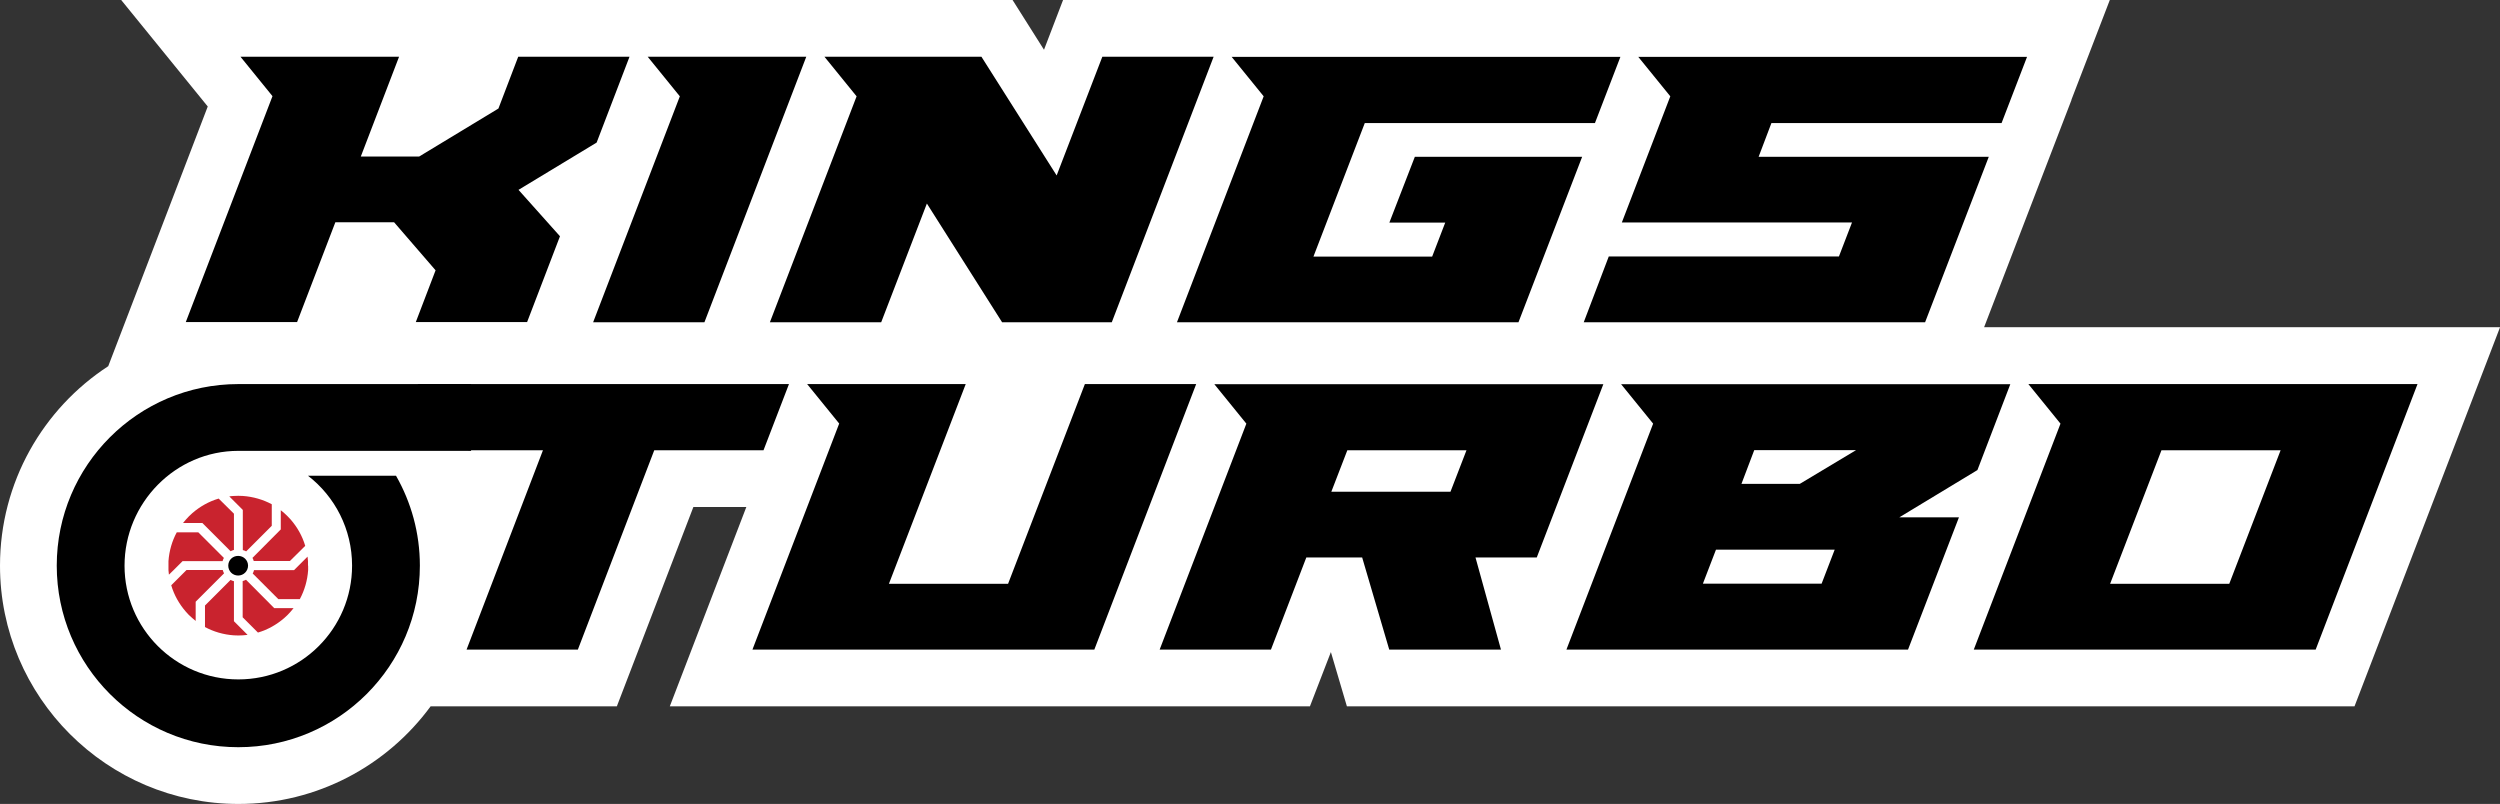
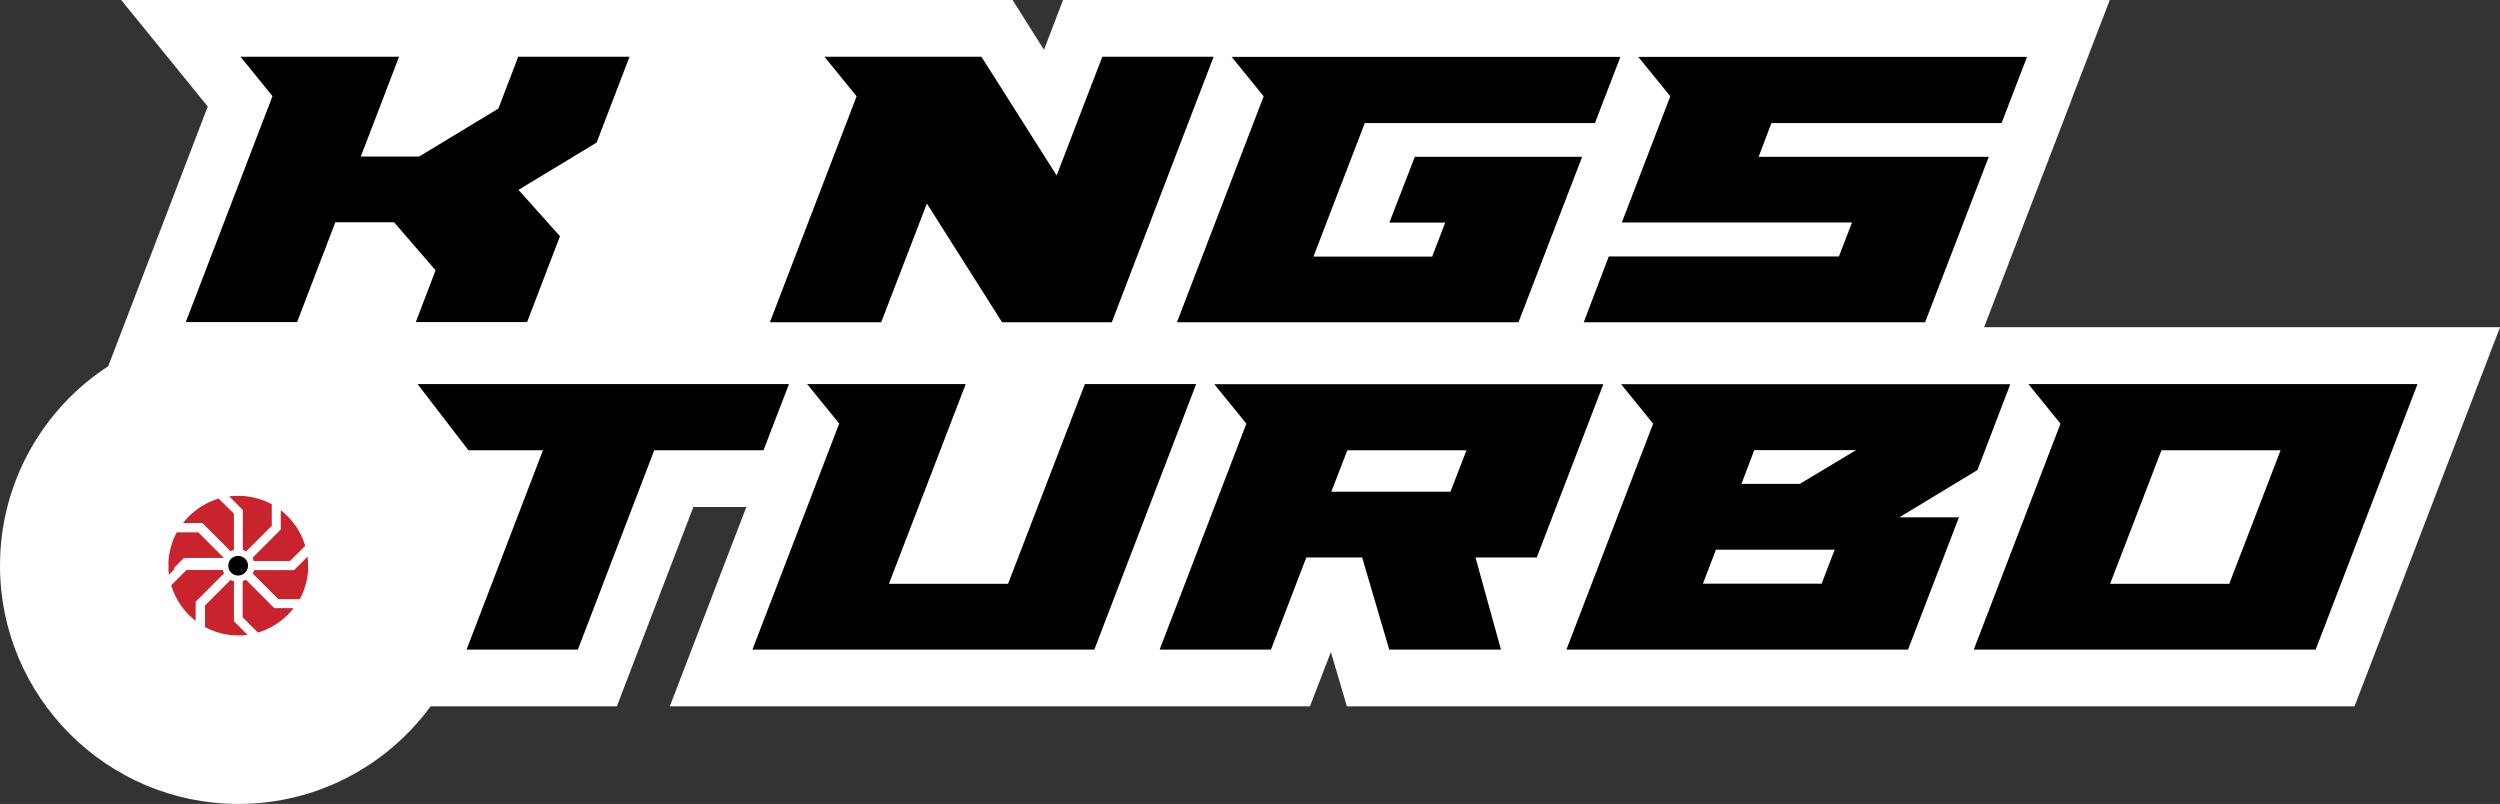
<svg xmlns="http://www.w3.org/2000/svg" id="Layer_2" viewBox="0 0 171.84 55.26">
  <rect x="0" y="0" width="171.84" height="55.26" fill="#333333" stroke="none" />
  <defs>
    <style>      .cls-1 {        fill: #fff;      }      .cls-2 {        fill: #c9232e;      }    </style>
  </defs>
  <g id="Layer_2-2" data-name="Layer_2">
    <g>
      <path class="cls-1" d="M171.84,22.5l-10,26.05h-69.26l-1.1-3.73-1.44,3.73h-44l5.26-13.7h-3.64l-5.26,13.7h-12.8c-2.98,4.06-7.79,6.71-13.21,6.71C7.35,55.26,0,47.91,0,38.88c0-5.73,2.96-10.79,7.44-13.71L14.28,7.32,8.33,0h61.27l2.16,3.42,1.31-3.42h71.95l-2.64,6.86h.01l-6.01,15.63h35.46Z" />
      <path class="cls-1" d="M22.39,38.86c0,3.33-2.69,6.01-6.01,6.01s-6.01-2.69-6.01-6.01,2.69-5.97,6.01-5.97,6.01,2.69,6.01,5.97Z" />
      <g>
        <path d="M18.73,6.61l-2.2-2.71h10.9l-2.63,6.86h4.01l5.45-3.3,1.36-3.56h7.65l-2.26,5.9-5.37,3.25,2.85,3.19-2.26,5.9h-7.65l1.36-3.56-2.85-3.3h-4.04l-2.63,6.86h-7.65l5.96-15.53Z" />
-         <path d="M46.72,6.61l-2.2-2.71h10.9l-7,18.25h-7.65l5.96-15.53Z" />
        <path d="M58.87,6.61l-2.2-2.71h10.79l5.17,8.16,3.14-8.16h7.65l-7,18.25h-7.54l-5.17-8.16-3.14,8.16h-7.65l5.96-15.53Z" />
        <path d="M104.37,22.15h-23.47l5.96-15.53-2.2-2.71h26.72l-1.75,4.55h-15.82l-3.53,9.18h8.16l.9-2.34h-3.84l1.75-4.52h11.5l-4.38,11.38Z" />
        <path d="M132.33,22.15h-23.47l1.72-4.52h15.82l.9-2.34h-15.82l3.33-8.67-2.2-2.71h26.72l-1.75,4.55h-15.82l-.88,2.32h15.82l-4.38,11.38Z" />
      </g>
      <g>
        <path d="M32.2,30.95l-3.5-4.55h25.53l-1.75,4.55h-7.51l-5.25,13.7h-7.65l5.25-13.7h-5.11Z" />
        <path d="M57.68,29.11l-2.2-2.71h10.9l-5.28,13.73h8.19l5.28-13.73h7.65l-7,18.25h-23.5l5.96-15.53Z" />
        <path d="M110.21,26.4l-4.58,11.92h-4.21l1.75,6.33h-7.68l-1.86-6.33h-3.84l-2.43,6.33h-7.65l5.96-15.53-2.2-2.71h26.75ZM92.61,30.95l-1.1,2.85h8.19l1.1-2.85h-8.19Z" />
        <path d="M107.67,44.65l5.96-15.53-2.2-2.71h26.75l-2.26,5.9-5.37,3.25h4.1l-3.5,9.09h-23.47ZM117.95,37.78l-.9,2.34h8.16l.9-2.34h-8.16ZM119.7,33.26h4.01l3.87-2.32h-7l-.88,2.32Z" />
        <path d="M139.42,26.4h26.75l-7,18.25h-23.5l5.96-15.53-2.2-2.71ZM145.04,40.13h8.19l3.53-9.18h-8.19l-3.53,9.18Z" />
      </g>
-       <path d="M8.56,38.88c0,4.32,3.5,7.82,7.82,7.82s7.82-3.5,7.82-7.82c0-2.51-1.18-4.75-3.03-6.18h6.05c1.04,1.82,1.64,3.93,1.64,6.18,0,6.89-5.59,12.48-12.48,12.48s-12.48-5.59-12.48-12.48,5.59-12.48,12.48-12.48h16v4.59h-16c-4.32,0-7.82,3.58-7.82,7.89Z" />
      <g>
        <path d="M17.05,38.88c0,.37-.3.68-.68.68s-.68-.3-.68-.68.3-.67.68-.67.68.3.68.67Z" />
        <g>
-           <path class="cls-2" d="M11.93,39.19l-.32.31c-.01-.1-.02-.21-.03-.31,0-.1,0-.21,0-.31s0-.21,0-.31c.05-.71.25-1.39.57-1.98h1.48l.45.45,1.31,1.31c-.04.07-.07.14-.09.22h-2.75l-.62.62Z" />
+           <path class="cls-2" d="M11.93,39.19l-.32.31c-.01-.1-.02-.21-.03-.31,0-.1,0-.21,0-.31s0-.21,0-.31c.05-.71.25-1.39.57-1.98h1.48l.45.45,1.31,1.31h-2.75l-.62.62Z" />
          <path class="cls-2" d="M15.4,39.41l-1.95,1.95v1.32c-.08-.06-.16-.13-.24-.2-.16-.14-.31-.28-.44-.44-.45-.52-.8-1.13-1-1.81l1.05-1.05h2.49c.02.08.05.15.09.23Z" />
          <path class="cls-2" d="M13.9,35.95h-1.32c.06-.08.13-.16.2-.24.14-.16.29-.31.44-.44.52-.45,1.13-.8,1.81-1l1.05,1.04v2.49c-.08.02-.15.05-.23.09l-1.32-1.32-.63-.63Z" />
          <path class="cls-2" d="M17,43.64c-.1.01-.21.02-.31.03-.1,0-.21.01-.31.01s-.21,0-.31-.01c-.71-.05-1.39-.25-1.98-.57v-1.48l.89-.89.87-.87c.07.04.14.07.23.09v2.75l.94.94Z" />
          <path class="cls-2" d="M16.69,35.05l-.93-.93c.1-.02.2-.02.31-.03.1,0,.21-.01.31-.01s.21,0,.31.01c.71.05,1.39.25,1.99.57v1.48l-.45.45-1.31,1.31c-.07-.04-.15-.07-.23-.09v-2.76Z" />
          <path class="cls-2" d="M18.86,41.8h1.32c-.06.08-.13.16-.2.24-.14.16-.29.31-.44.44-.52.45-1.13.8-1.81,1l-1.05-1.05v-2.49c.08-.02.15-.05.23-.09l1.94,1.95Z" />
          <path class="cls-2" d="M17.36,38.34l1.94-1.95v-1.32c.08.06.16.13.24.2.15.14.3.28.44.44.45.52.8,1.13,1,1.81l-1.05,1.04h-2.49c-.02-.08-.05-.15-.09-.22Z" />
          <path class="cls-2" d="M21.18,38.88c0,.11,0,.21,0,.31-.05.72-.25,1.39-.57,1.99h-1.48l-1.76-1.76c.04-.07.07-.14.09-.23h2.75l.62-.62.31-.31c.01.1.02.21.03.31,0,.1,0,.21,0,.31Z" />
        </g>
      </g>
    </g>
  </g>
</svg>